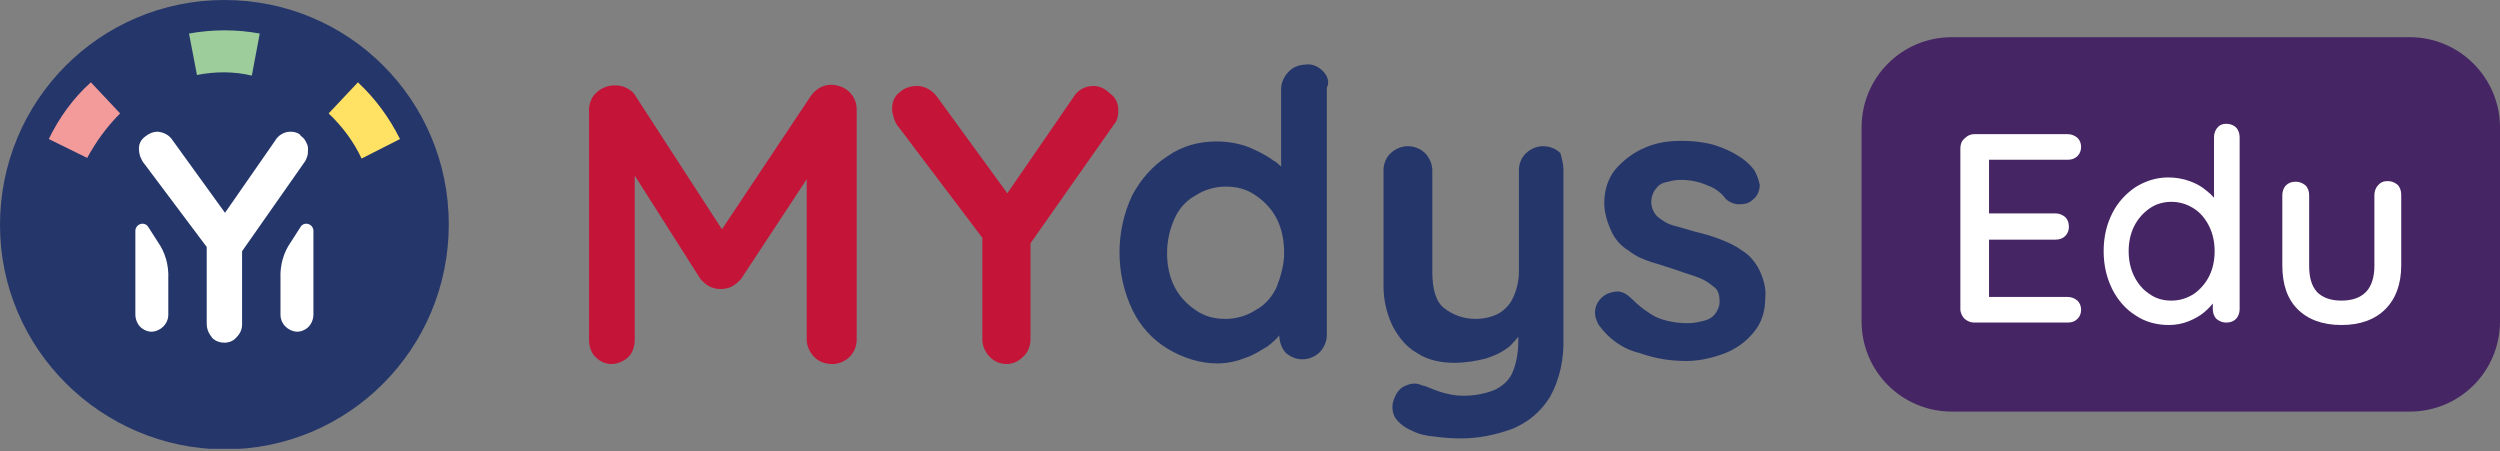
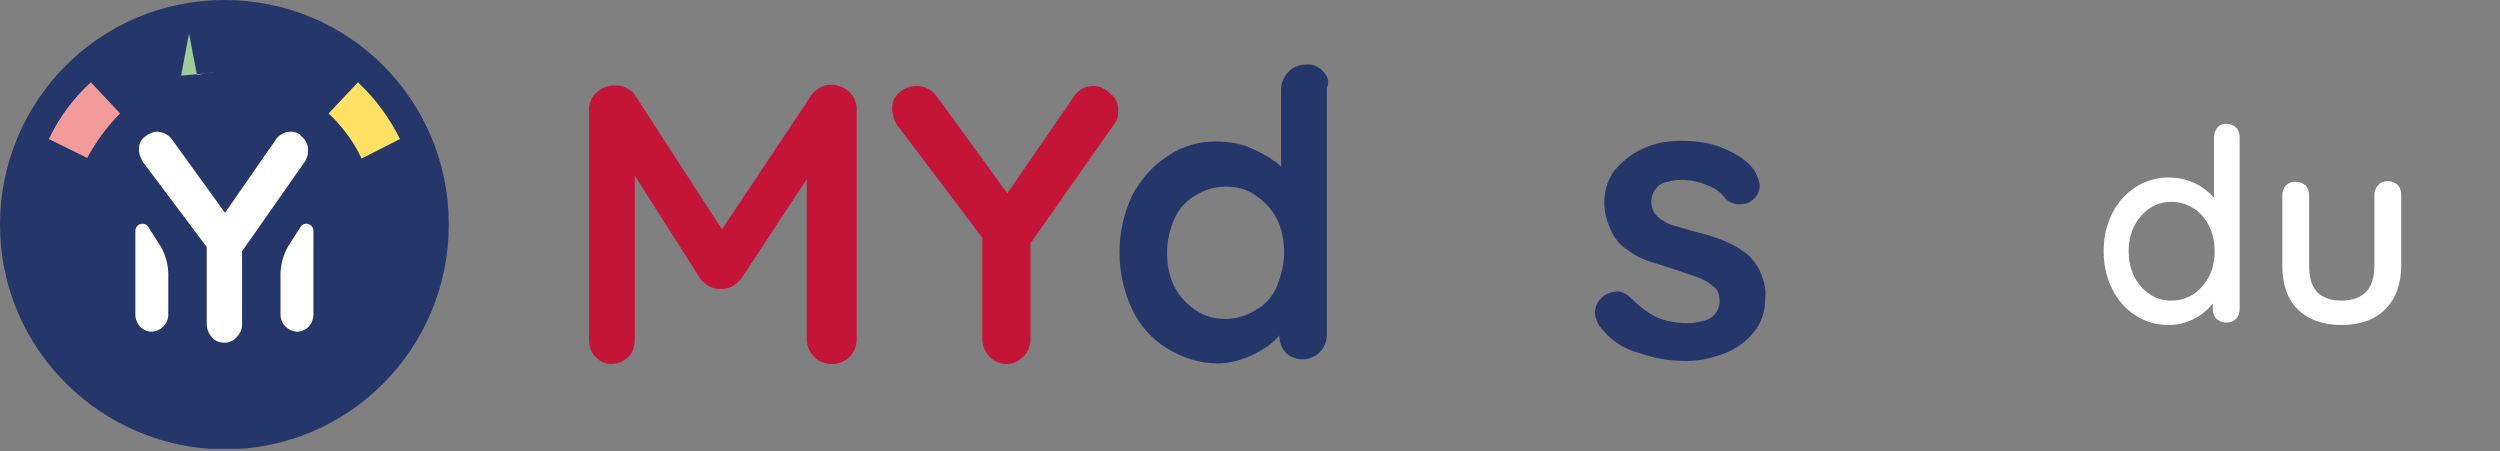
<svg xmlns="http://www.w3.org/2000/svg" xmlns:xlink="http://www.w3.org/1999/xlink" version="1.1" id="logo_mydys" x="0px" y="0px" viewBox="0 0 410 74" style="enable-background:new 0 0 410 74;" xml:space="preserve">
  <rect x="0" y="0" width="410" height="74" fill="#808080" stroke="none" />
  <style type="text/css">
	.st0{clip-path:url(#SVGID_00000152986959334593797780000011747309776382896804_);fill:#C41539;}
	.st1{clip-path:url(#SVGID_00000152986959334593797780000011747309776382896804_);fill:#25366B;}
	.st2{clip-path:url(#SVGID_00000152986959334593797780000011747309776382896804_);fill:#FFFFFF;}
	.st3{clip-path:url(#SVGID_00000152986959334593797780000011747309776382896804_);fill:#FFE163;}
	.st4{clip-path:url(#SVGID_00000152986959334593797780000011747309776382896804_);fill:#F39B9B;}
	.st5{clip-path:url(#SVGID_00000152986959334593797780000011747309776382896804_);fill:#9CCD9A;}
	.st6{clip-path:url(#SVGID_00000152986959334593797780000011747309776382896804_);fill:#462564;}
</style>
  <g>
    <defs>
      <rect id="SVGID_1_" width="410" height="73.6" />
    </defs>
    <clipPath id="SVGID_00000047748308883338851750000003657395915958413753_">
      <use xlink:href="#SVGID_1_" style="overflow:visible;" />
    </clipPath>
    <path style="clip-path:url(#SVGID_00000047748308883338851750000003657395915958413753_);fill:#C41539;" d="M140.5,18v37.7   c0,2.1-1.6,3.8-3.7,4h-0.3c-1,0-2.2-0.3-3-1.2c-0.7-0.7-1.2-1.8-1.2-2.8V29.4l-10.8,16.4c-0.4,0.4-0.9,0.9-1.5,1.2   c-0.6,0.3-1.2,0.4-1.8,0.4c-0.6,0-1.2-0.1-1.8-0.4c-0.6-0.3-1-0.7-1.5-1.2l-10.8-17v26.9c0,1-0.3,2.1-1,2.8   c-0.7,0.7-1.8,1.2-2.8,1.2s-1.9-0.4-2.7-1.2c-0.7-0.7-1-1.8-1-2.8V18c0-1,0.4-2.1,1.2-2.8c0.7-0.7,1.8-1.2,3-1.2   c0.7,0,1.3,0.1,1.9,0.4c0.6,0.3,1.2,0.7,1.5,1.3l14.2,21.9l14.6-21.9c0.7-1,1.9-1.8,3.3-1.8c1,0,2.1,0.4,2.8,1   C140.1,15.8,140.5,16.8,140.5,18" />
    <path style="clip-path:url(#SVGID_00000047748308883338851750000003657395915958413753_);fill:#C41539;" d="M183.4,18   c0,0.4,0,0.7-0.1,1.2c-0.1,0.4-0.3,0.9-0.6,1.2L169,39.9v15.8c0,1-0.4,2.1-1.2,2.8c-0.7,0.7-1.6,1.2-2.7,1.2c-1,0-2.1-0.4-2.8-1.2   c-0.7-0.7-1.2-1.8-1.2-2.8V39l-13.6-18c-0.4-0.4-0.7-1-0.9-1.6c-0.1-0.4-0.3-0.9-0.3-1.5c0-1.2,0.4-2.2,1.3-2.8   c0.7-0.7,1.8-1,2.8-1c1.3,0,2.5,0.7,3.3,1.8l11.5,15.8l10.8-15.7c0.7-1.2,1.9-1.9,3.3-1.9c1,0,1.9,0.4,2.7,1.2   C182.9,15.9,183.4,16.9,183.4,18" />
    <path style="clip-path:url(#SVGID_00000047748308883338851750000003657395915958413753_);fill:#25366B;" d="M209.4,47   c-0.7,1.6-1.9,3-3.4,3.8c-1.5,1-3.3,1.5-5,1.5c-1.8,0-3.5-0.4-5-1.5c-1.5-1-2.7-2.4-3.4-3.8c-0.9-1.8-1.2-3.7-1.2-5.5   c0-1.9,0.4-3.8,1.2-5.6c0.7-1.6,1.9-3,3.4-3.8c1.5-1,3.3-1.5,5-1.5c1.8,0,3.5,0.4,5,1.5c1.5,1,2.7,2.4,3.4,3.8   c0.9,1.8,1.2,3.7,1.2,5.6C210.6,43.3,210.1,45.2,209.4,47 M216.9,11.6c-0.7-0.7-1.8-1.2-2.8-1c-1,0-2.1,0.4-2.8,1.2   c-0.7,0.7-1.2,1.8-1.2,2.8v12.7c-0.4-0.3-0.7-0.7-1.3-1c-1.2-0.9-2.7-1.6-4.1-2.2c-1.6-0.6-3.4-0.9-5.2-0.9c-2.8,0-5.6,0.7-8,2.4   c-2.5,1.6-4.4,3.8-5.8,6.4c-2.8,5.9-2.8,12.9,0,18.8c1.3,2.7,3.3,4.9,5.8,6.4c2.5,1.5,5.3,2.4,8.1,2.4c1.6,0,3.1-0.3,4.6-0.9   c1.3-0.4,2.5-1.2,3.7-1.9c0.7-0.6,1.3-1,1.9-1.8c0,1,0.4,2.1,1,2.8c1.6,1.5,4,1.5,5.6,0c0.7-0.7,1.2-1.8,1.2-2.8V14.4   C218.1,13.4,217.7,12.4,216.9,11.6" />
-     <path style="clip-path:url(#SVGID_00000047748308883338851750000003657395915958413753_);fill:#25366B;" d="M256.4,27.9v27.6   c0.1,3.4-0.6,6.7-2.2,9.6c-1.5,2.4-3.5,4.1-6.1,5.2c-2.7,1-5.6,1.6-8.4,1.6c-1.5,0-3-0.1-4.4-0.3c-1.3-0.1-2.7-0.4-3.8-1   c-1-0.4-2.1-1.2-2.7-2.1c-0.4-0.7-0.6-1.8-0.3-2.7c0.3-1,0.9-2.1,1.9-2.5c0.9-0.4,1.8-0.6,2.8-0.1c0.7,0.1,1.6,0.6,2.8,1   c1.2,0.4,2.5,0.7,4,0.7c1.8,0,3.4-0.3,5-0.9c1.3-0.6,2.4-1.5,3-2.8c0.7-1.6,1-3.4,1-5.3v-0.7c-0.4,0.6-0.9,1-1.3,1.5   c-1.2,1-2.5,1.6-4,2.1c-1.6,0.4-3.4,0.7-5.2,0.7c-2.1,0-4.3-0.4-6.1-1.6c-1.8-1-3.1-2.7-4-4.4c-1-2.1-1.5-4.3-1.5-6.5V27.9   c0-1,0.4-2.1,1.2-2.8c1.6-1.5,4-1.5,5.6,0c0.7,0.7,1.2,1.8,1.2,2.8v16.7c0,2.8,0.6,4.9,1.9,5.9c1.5,1.2,3.3,1.8,5.2,1.8   c1.3,0,2.7-0.3,3.8-0.9c1-0.6,1.9-1.5,2.4-2.7c0.6-1.3,0.9-2.8,0.9-4.1V27.9c0-1,0.4-2.1,1.2-2.8c1.6-1.5,4-1.5,5.6,0   C256.1,25.8,256.4,26.9,256.4,27.9" />
    <path style="clip-path:url(#SVGID_00000047748308883338851750000003657395915958413753_);fill:#25366B;" d="M262.2,53.3   c-0.4-0.7-0.7-1.5-0.6-2.4c0.1-1,0.7-1.9,1.6-2.5c0.6-0.4,1.5-0.6,2.2-0.6c0.9,0.1,1.6,0.6,2.2,1.2c1.2,1.2,2.5,2.2,4,3   c1.6,0.7,3.4,1,5.2,1c0.7,0,1.5-0.1,2.2-0.3c0.7-0.1,1.5-0.4,2.1-1c0.6-0.7,1-1.6,0.9-2.5c0-0.9-0.3-1.8-1-2.2   c-0.7-0.6-1.6-1.2-2.5-1.5c-1-0.4-2.2-0.7-3.5-1.2c-1.3-0.4-2.7-0.9-4.1-1.3c-1.3-0.4-2.7-1-3.8-1.9c-1.2-0.7-2.2-1.8-2.8-3.1   c-0.7-1.5-1.2-3.1-1.2-4.7c0-2.1,0.6-4,1.8-5.5c1.3-1.5,3-2.8,4.7-3.5c1.9-0.9,4-1.2,6.1-1.2c1.5,0,2.8,0.1,4.3,0.4   c1.5,0.3,3,0.9,4.3,1.6c1.3,0.7,2.5,1.6,3.4,2.8c0.4,0.7,0.7,1.5,0.9,2.4c0,1-0.4,1.9-1.2,2.5c-0.6,0.6-1.5,0.7-2.2,0.7   c-0.7,0-1.6-0.3-2.2-0.9c-0.7-1-1.8-1.8-3-2.2c-1.3-0.6-2.8-0.9-4.3-0.9c-0.7,0-1.5,0.1-2.1,0.3c-0.7,0.1-1.5,0.4-1.9,1   c-1.2,1.3-1.2,3.4,0.1,4.7c0.7,0.6,1.6,1.2,2.7,1.5c1.2,0.3,2.4,0.7,3.5,1c1.3,0.3,2.7,0.7,4,1.2s2.5,1,3.7,1.9   c1.2,0.7,2.1,1.8,2.8,3.1c0.7,1.5,1.2,3.1,1,4.7c0,2.1-0.6,4.1-1.9,5.6c-1.3,1.6-3,2.8-4.9,3.5c-1.9,0.7-4,1.2-6.1,1.2   c-2.7,0-5.2-0.4-7.7-1.3C266,57.2,263.8,55.5,262.2,53.3" />
    <path style="clip-path:url(#SVGID_00000047748308883338851750000003657395915958413753_);fill:#25366B;" d="M73.6,36.8   c0,20.4-16.4,36.9-36.8,36.9C16.6,73.6,0,57.2,0,36.9C0,16.5,16.4,0,36.8,0C57.2,0,73.6,16.4,73.6,36.8   C73.6,36.7,73.6,36.7,73.6,36.8" />
    <path style="clip-path:url(#SVGID_00000047748308883338851750000003657395915958413753_);fill:#FFFFFF;" d="M25.9,39.7l-1.6-2.5   c-0.3-0.5-1-0.7-1.6-0.3c-0.3,0.2-0.5,0.6-0.5,0.9v13.8c0,0.7,0.3,1.5,0.8,2c0.5,0.5,1.2,0.8,1.9,0.8c1.5-0.1,2.7-1.3,2.7-2.8v-5.9   C27.7,43.5,27.1,41.4,25.9,39.7" />
    <path style="clip-path:url(#SVGID_00000047748308883338851750000003657395915958413753_);fill:#FFFFFF;" d="M47.7,39.7l1.6-2.5   c0.3-0.5,1-0.7,1.6-0.3c0.3,0.2,0.5,0.6,0.5,0.9v13.8c0,0.7-0.3,1.5-0.8,2c-0.5,0.5-1.2,0.8-1.9,0.8c-1.5-0.1-2.7-1.3-2.7-2.8v-5.9   C45.9,43.5,46.5,41.4,47.7,39.7" />
    <path style="clip-path:url(#SVGID_00000047748308883338851750000003657395915958413753_);fill:#FFFFFF;" d="M49.9,22.8   c-0.1-0.1-0.2-0.2-0.3-0.3c-0.1-0.1-0.3-0.2-0.4-0.4L49.1,22c-0.4-0.3-1-0.4-1.5-0.4c-1,0-2,0.6-2.5,1.5l-8.2,11.8L28.3,23   c-0.5-0.8-1.4-1.3-2.4-1.4c-0.8,0-1.5,0.3-2.1,0.8c-0.7,0.5-1.1,1.3-1,2.2c0,0.4,0.1,0.7,0.2,1.1c0.2,0.4,0.4,0.9,0.7,1.2l9.3,12.4   l0.9,1.2v12.6c0,0.7,0.2,1.3,0.6,1.9c0.1,0.1,0.2,0.2,0.2,0.3c0.1,0.1,0.2,0.2,0.3,0.3c0.5,0.4,1.1,0.6,1.8,0.6   c0.8,0,1.5-0.3,2-0.9c0.6-0.6,0.9-1.3,0.9-2.1V41.2l10.3-14.7c0.2-0.3,0.3-0.6,0.4-0.9c0.1-0.3,0.1-0.6,0.1-0.9   C50.6,24,50.3,23.4,49.9,22.8" />
    <path style="clip-path:url(#SVGID_00000047748308883338851750000003657395915958413753_);fill:#FFE163;" d="M59.3,26   c-1.3-2.8-3.2-5.3-5.4-7.4l4.8-5.1c2.9,2.7,5.2,5.9,6.9,9.3L59.3,26z" />
    <path style="clip-path:url(#SVGID_00000047748308883338851750000003657395915958413753_);fill:#F39B9B;" d="M14.3,25.9l-6.3-3.1   c1.7-3.5,4-6.7,6.9-9.3l4.8,5.1C17.5,20.8,15.7,23.3,14.3,25.9" />
-     <path style="clip-path:url(#SVGID_00000047748308883338851750000003657395915958413753_);fill:#9CCD9A;" d="M32.3,12.3L31,5.5   c3.9-0.7,7.8-0.7,11.6,0l-1.3,6.9C38.4,11.7,35.3,11.7,32.3,12.3" />
-     <path style="clip-path:url(#SVGID_00000047748308883338851750000003657395915958413753_);fill:#462564;" d="M395.2,6.1h-75.1   c-8.2,0-14.8,6.6-14.8,14.8v31.8c0,8.2,6.6,14.8,14.8,14.8h75.1c8.2,0,14.8-6.6,14.8-14.8V20.9C410,12.8,403.4,6.1,395.2,6.1" />
-     <path style="clip-path:url(#SVGID_00000047748308883338851750000003657395915958413753_);fill:#FFFFFF;" d="M323.8,22h15.3   c0.6,0,1.1,0.2,1.6,0.6c0.4,0.4,0.6,0.9,0.6,1.5c0,0.6-0.2,1.1-0.6,1.5c-0.4,0.4-0.9,0.6-1.6,0.6h-13.3l0.4-0.7v9.9l-0.4-0.4h11.3   c0.6,0,1.1,0.2,1.6,0.6c0.4,0.4,0.6,0.9,0.6,1.6c0,0.6-0.2,1.1-0.6,1.5c-0.4,0.4-0.9,0.6-1.6,0.6h-11.2l0.3-0.4v10.2l-0.3-0.4h13.2   c0.6,0,1.1,0.2,1.6,0.6c0.4,0.4,0.6,0.9,0.6,1.5c0,0.6-0.2,1.1-0.6,1.5c-0.4,0.4-0.9,0.6-1.6,0.6h-15.3c-0.6,0-1.1-0.2-1.6-0.6   c-0.4-0.4-0.7-1-0.7-1.6V24.3c0-0.6,0.2-1.2,0.7-1.6C322.7,22.2,323.2,22,323.8,22" />
+     <path style="clip-path:url(#SVGID_00000047748308883338851750000003657395915958413753_);fill:#9CCD9A;" d="M32.3,12.3L31,5.5   l-1.3,6.9C38.4,11.7,35.3,11.7,32.3,12.3" />
    <path style="clip-path:url(#SVGID_00000047748308883338851750000003657395915958413753_);fill:#FFFFFF;" d="M356.1,49.3   c1.4,0,2.6-0.4,3.7-1.1c1-0.7,1.9-1.7,2.5-2.9c0.6-1.2,0.9-2.6,0.9-4.1c0-1.5-0.3-2.9-0.9-4.1c-0.6-1.2-1.4-2.2-2.5-2.9   c-1.1-0.7-2.3-1.1-3.7-1.1c-1.4,0-2.6,0.4-3.6,1.1c-1,0.7-1.9,1.7-2.5,2.9c-0.6,1.2-0.9,2.6-0.9,4.1c0,1.5,0.3,2.9,0.9,4.1   c0.6,1.2,1.4,2.2,2.5,2.9C353.6,49,354.8,49.3,356.1,49.3 M365.1,20.3c0.6,0,1.2,0.2,1.6,0.6c0.4,0.4,0.6,1,0.6,1.6v28.2   c0,0.6-0.2,1.2-0.6,1.6c-0.4,0.4-0.9,0.6-1.6,0.6c-0.6,0-1.1-0.2-1.6-0.6c-0.4-0.4-0.6-1-0.6-1.6v-3.2l0.9,0c0,0.5-0.2,1.1-0.6,1.8   c-0.4,0.7-1,1.3-1.7,1.9c-0.7,0.6-1.6,1.1-2.6,1.5c-1,0.4-2.1,0.6-3.2,0.6c-2,0-3.9-0.5-5.5-1.6c-1.6-1-2.9-2.5-3.8-4.3   c-0.9-1.8-1.4-3.9-1.4-6.2c0-2.4,0.5-4.4,1.4-6.2c0.9-1.8,2.2-3.2,3.8-4.3c1.6-1,3.4-1.6,5.4-1.6c1.2,0,2.4,0.2,3.5,0.6   c1.1,0.4,2,0.9,2.8,1.6c0.8,0.6,1.4,1.3,1.9,2.1c0.4,0.7,0.7,1.4,0.7,2.1l-1.4,0.1V22.5c0-0.6,0.2-1.2,0.6-1.6   C364,20.5,364.5,20.3,365.1,20.3" />
    <path style="clip-path:url(#SVGID_00000047748308883338851750000003657395915958413753_);fill:#FFFFFF;" d="M391.6,29.7   c0.6,0,1.1,0.2,1.6,0.6c0.4,0.4,0.6,1,0.6,1.6v11.6c0,3.1-0.9,5.5-2.6,7.2c-1.7,1.7-4.1,2.6-7.2,2.6c-3.1,0-5.5-0.9-7.2-2.6   c-1.7-1.7-2.5-4.1-2.5-7.2V32c0-0.6,0.2-1.2,0.6-1.6c0.4-0.4,0.9-0.6,1.6-0.6c0.6,0,1.1,0.2,1.6,0.6c0.4,0.4,0.6,1,0.6,1.6v11.6   c0,1.9,0.4,3.3,1.3,4.3c0.9,0.9,2.2,1.4,4,1.4c1.8,0,3.1-0.5,4-1.4c0.9-0.9,1.4-2.4,1.4-4.3V32c0-0.6,0.2-1.2,0.6-1.6   C390.4,29.9,390.9,29.7,391.6,29.7" />
  </g>
</svg>